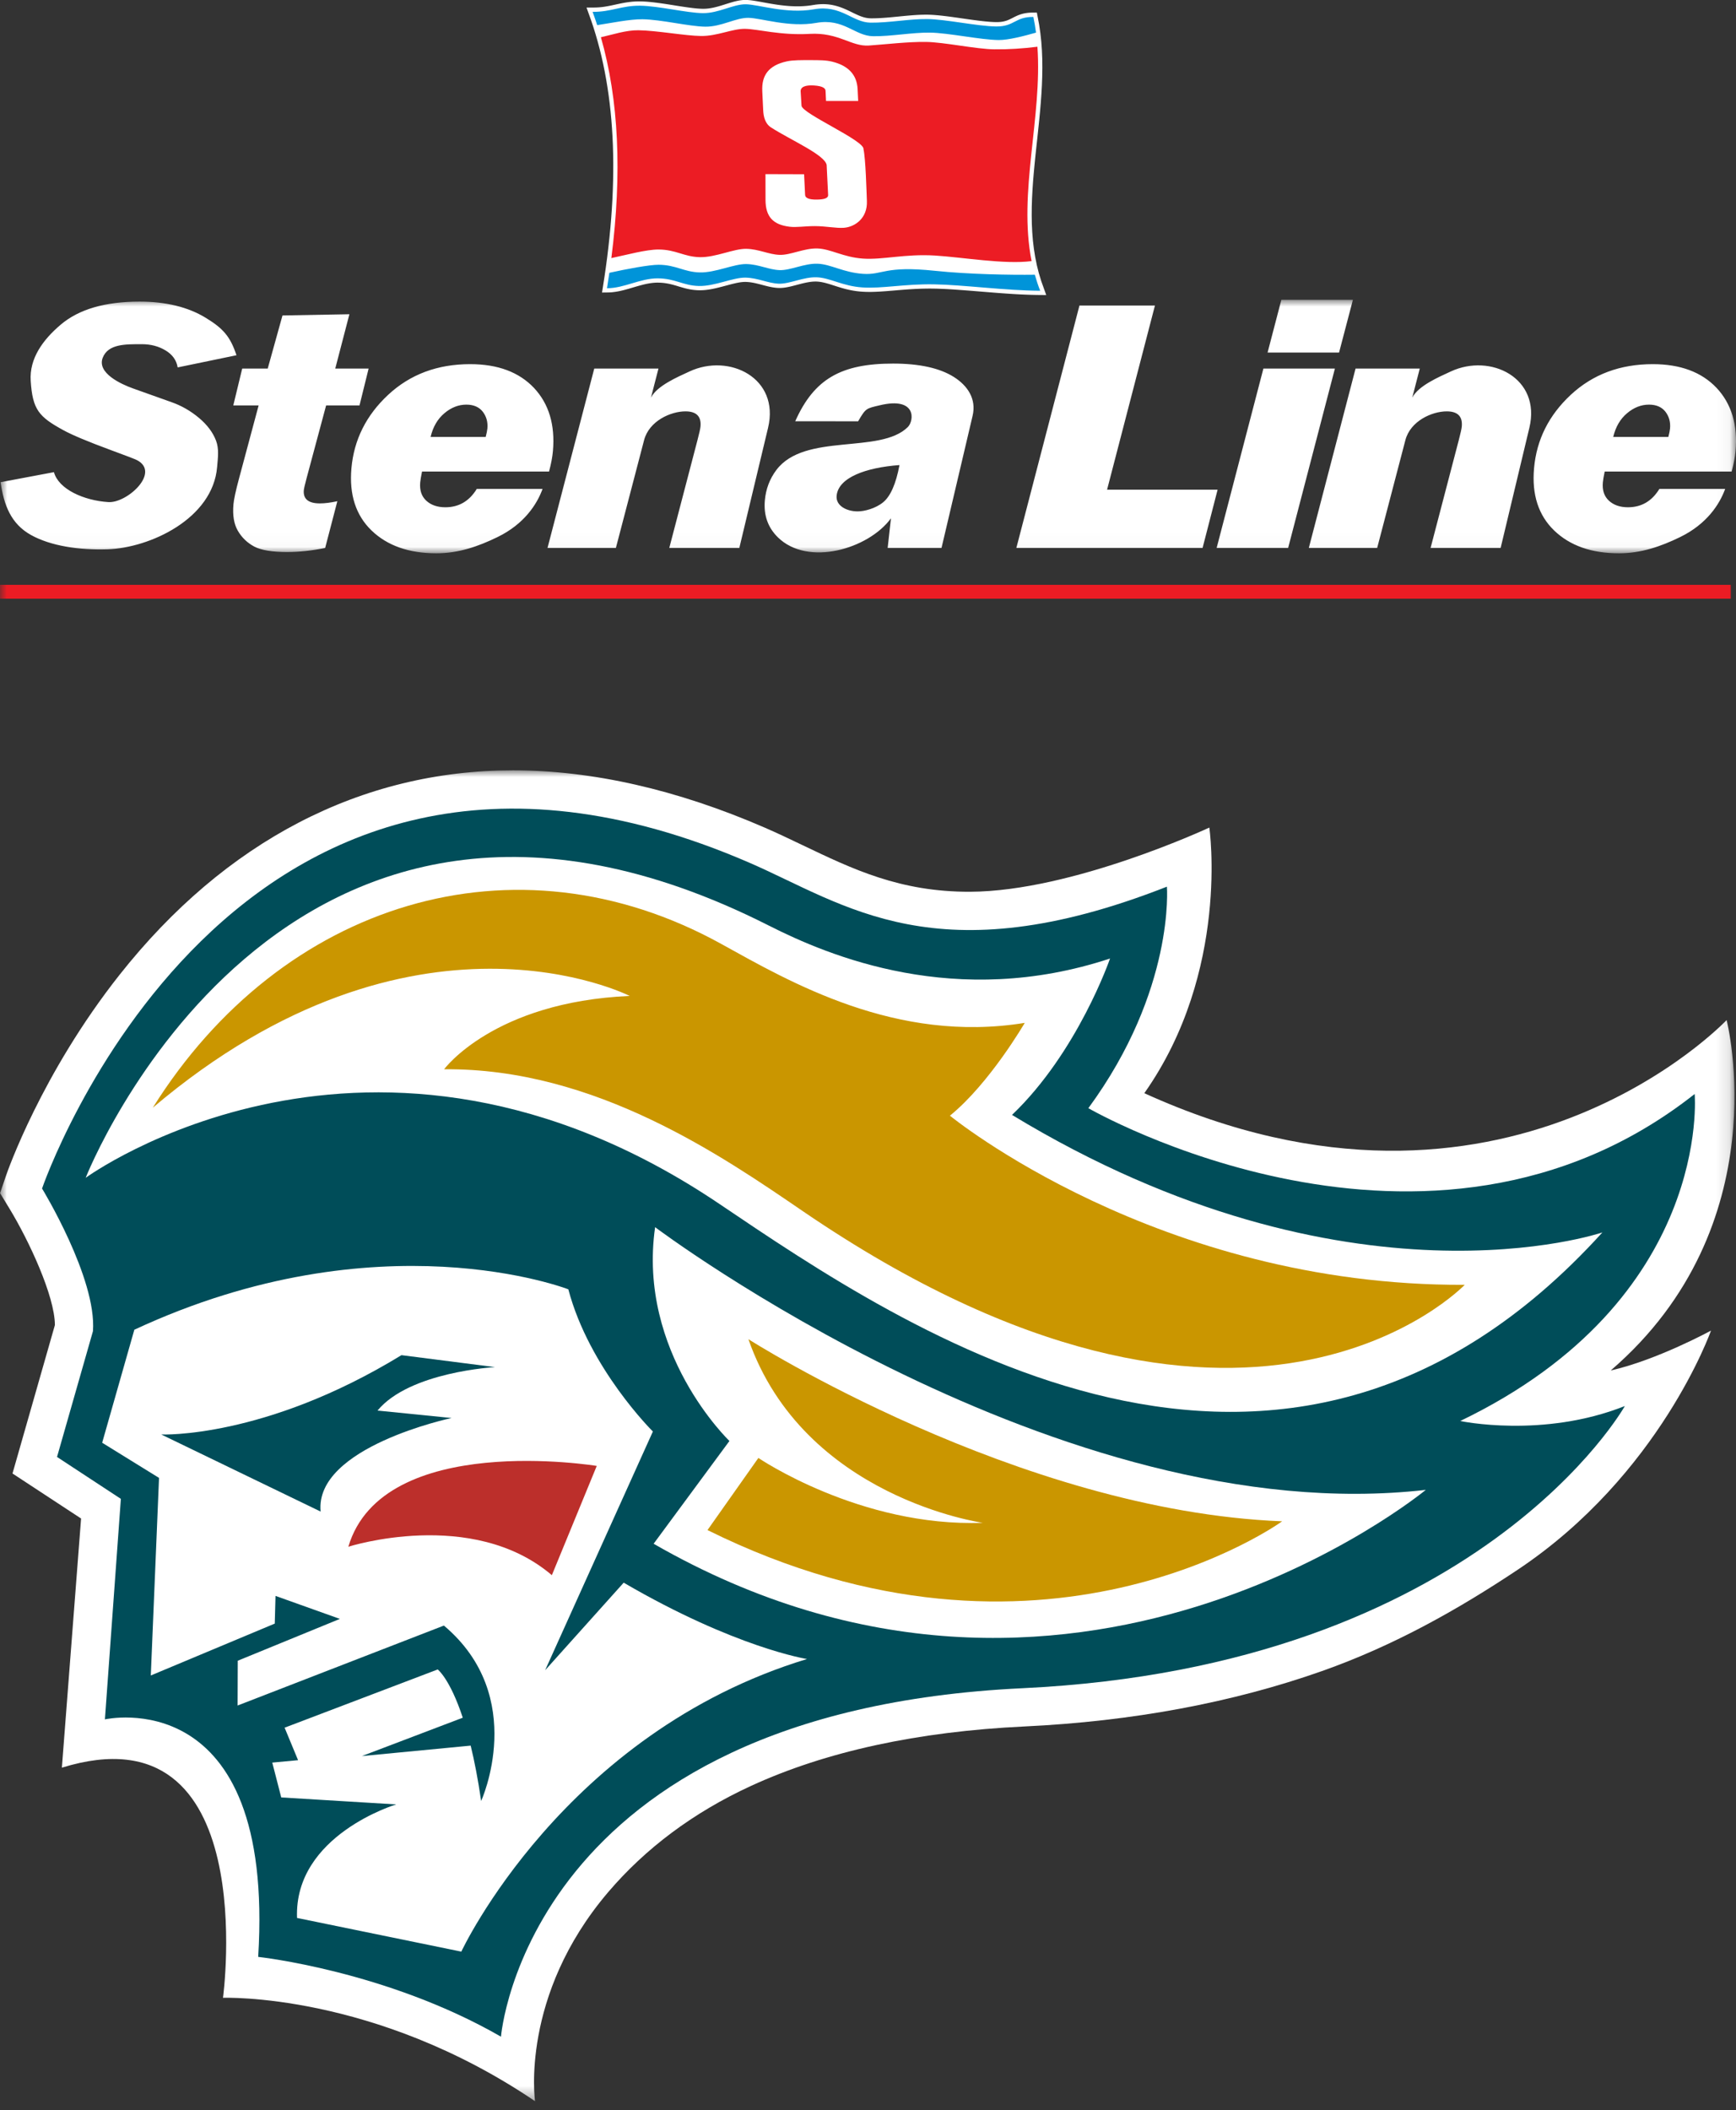
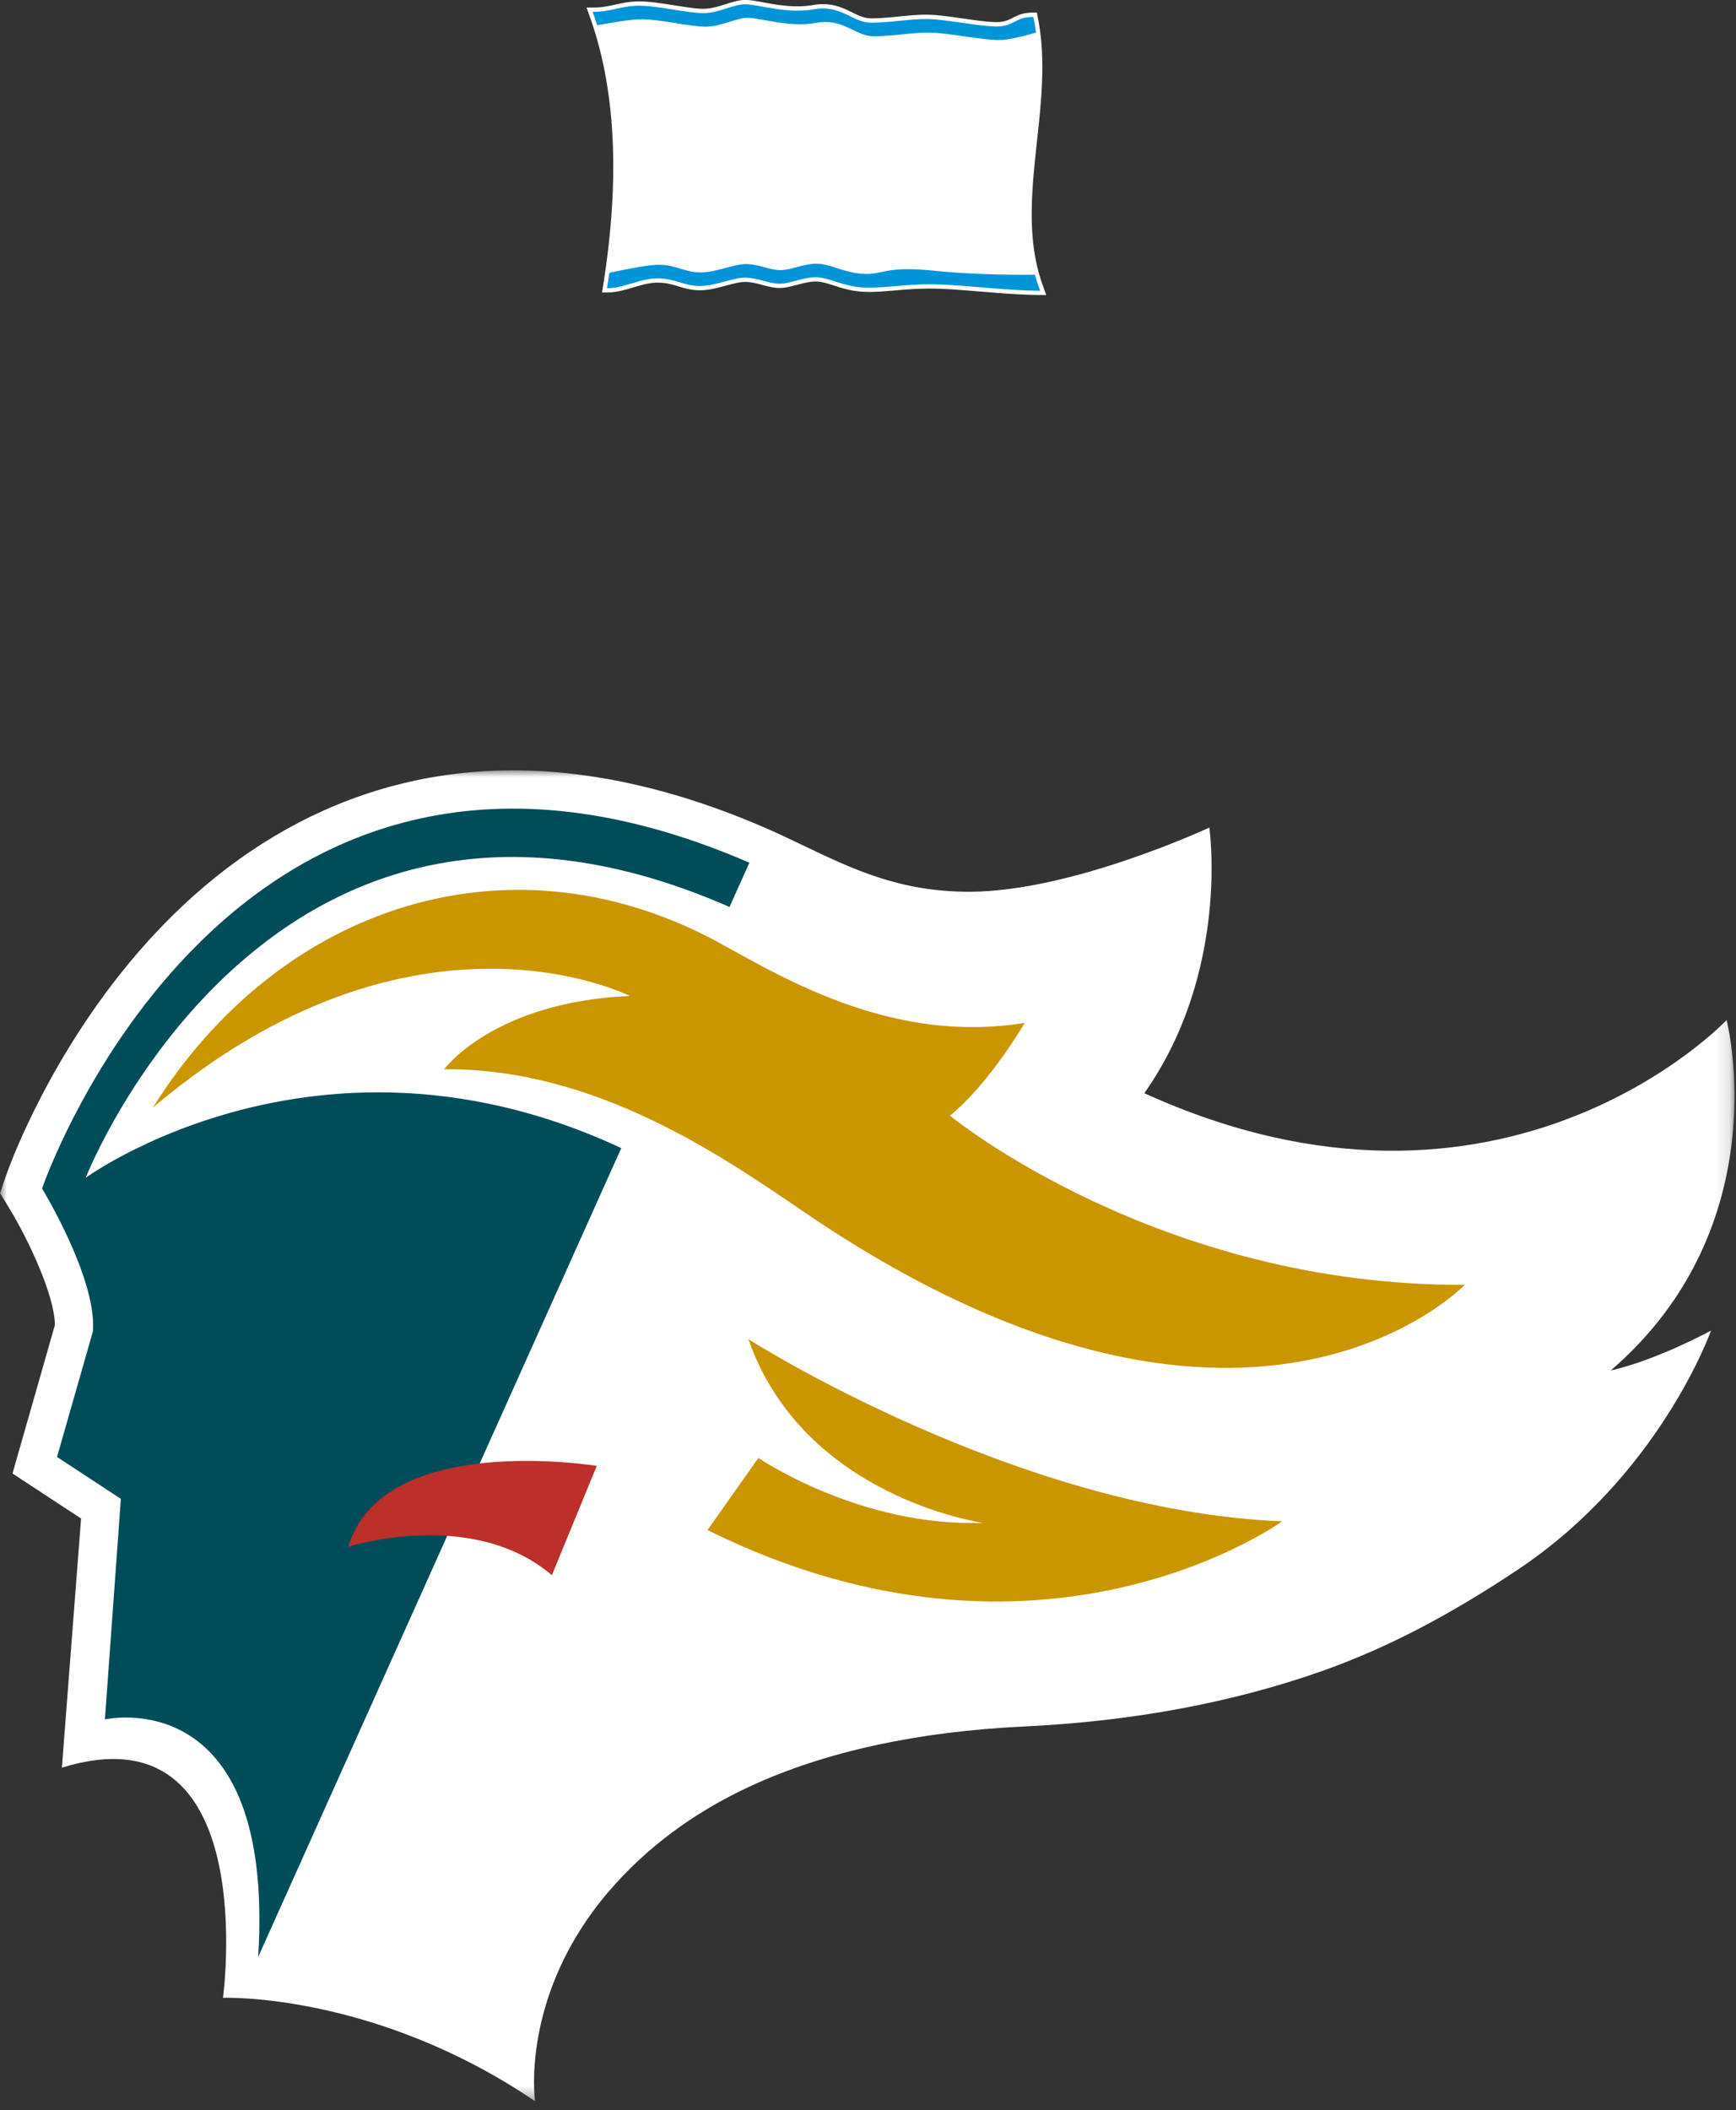
<svg xmlns="http://www.w3.org/2000/svg" height="158" viewBox="0 0 130 158" width="130">
  <rect x="0" y="0" width="130" height="158" fill="#333333" stroke="none" />
  <mask id="a" fill="#fff">
    <path d="m0 0h129.879v99.638h-129.879z" fill="#fff" fill-rule="evenodd" />
  </mask>
  <mask id="b" fill="#fff">
-     <path d="m0 0h129.956v18.978h-129.956z" fill="#fff" fill-rule="evenodd" />
-   </mask>
+     </mask>
  <mask id="c" fill="#fff">
    <path d="m0 157.315h130v-157.315h-130z" fill="#fff" fill-rule="evenodd" />
  </mask>
  <g fill="none" fill-rule="evenodd">
    <path d="m40.06 99.638c-12.055-8.164-23.366-7.739-23.366-7.739s2.977-21.879-12.065-17.231l1.438-18.653-5.136-3.371 3.175-11.112c-.004-2.169-1.958-6.352-3.408-8.732l-.698-1.146.433-1.272c.105-.309 2.654-7.661 8.514-15.073 7.919-10.015 18.106-15.31 29.462-15.31 5.947 0 12.288 1.442 18.846 4.286.964.418 1.921.876 2.847 1.319 3.748 1.792 7.287 3.502 12.531 3.485 7.688-.025 17.923-4.806 17.923-4.806s1.569 10.758-4.869 19.888c26.908 12.237 43.605-5.475 43.605-5.475s3.961 15.359-8.678 26.235c0 0-.108.024 0 0 3.468-.781 7.509-2.986 7.509-2.986s-3.816 10.807-14.503 17.923c-4.411 2.937-9.213 5.657-14.632 7.569-6.712 2.368-14.209 3.763-22.285 4.147-7.984.379-14.868 1.875-20.46 4.446-4.373 2.011-7.934 4.713-10.692 7.943-6.638 7.778-5.49 15.665-5.49 15.665" fill="#fff" mask="url(#a)" transform="translate(.005 57.677)" />
-     <path d="m19.335 146.514c1.276-20.689-11.479-17.784-11.479-17.784l1.195-16.51-4.781-3.138 2.69-9.414c.299-3.959-3.811-10.683-3.811-10.683s14.083-41.256 52.969-24.393c7.183 3.115 14.008 8.575 31.266 1.793 0 0 .616 7.732-5.883 16.585 0 0 25.42 14.702 45.404-1.062 0 0 1.354 15.38-17.556 24.483 0 0 6.191 1.319 12.327-1.121 0 0-10.926 19.502-45.106 21.127-37.143 1.766-39.054 26.09-39.054 26.09-8.592-4.947-18.181-5.974-18.181-5.974" fill="#004d59" />
-     <path d="m46.705 118.495-5.883 6.556 8.069-17.874s-4.763-4.706-6.332-10.646c0 0-14.166-5.51-32.499 3.026l-2.409 8.461 4.258 2.633-.616 14.793 9.283-3.885.056-2.073 4.819 1.721-7.646 3.132-.012 3.354 15.448-5.986c6.35 5.346 2.79 13.134 2.79 13.134-.236-1.63-.504-2.997-.784-4.146l-8.147.782 7.555-2.872c-.964-2.922-1.876-3.613-1.876-3.613l-11.466 4.36 1.008 2.433-1.932.181.672 2.608 8.607.523s-7.657 2.296-7.424 8.5l12.302 2.522s7.621-16.362 25.887-21.908c0 0-5.361-.838-13.728-5.716" fill="#fff" />
+     <path d="m19.335 146.514c1.276-20.689-11.479-17.784-11.479-17.784l1.195-16.51-4.781-3.138 2.69-9.414c.299-3.959-3.811-10.683-3.811-10.683s14.083-41.256 52.969-24.393" fill="#004d59" />
    <path d="m6.418 88.181s21.387-15.624 47.459 1.961c13.711 9.248 42.024 28.689 66.118 2.13 0 0-18.995 6.499-44.21-8.797 4.931-4.707 7.34-11.711 7.34-11.711-11.542 3.81-21.034-.179-25.551-2.466-36.533-18.49-51.157 18.883-51.157 18.883" fill="#fff" />
    <path d="m24.012 113.172-11.935-5.771s7.732.336 17.986-5.94l7.004.896s-6.388.339-8.797 3.252l5.547.558s-10.273 2.166-9.806 7.004" fill="#004d59" />
    <path d="m26.085 115.805s9.264-2.967 15.241 2.129l3.362-8.18s-16.025-2.631-18.603 6.051" fill="#bc2f2b" />
    <path d="m48.946 115.581 5.678-7.695s-6.911-6.593-5.566-16.007c0 0 30.257 22.806 57.713 19.668 0 0-26.597 21.985-57.825 4.034" fill="#fff" />
    <path d="m56.044 100.266s20.134 12.85 39.969 13.635c0 0-18.005 13.058-43.032.656l3.81-5.4s7.62 5.192 16.81 4.856c0 0-13.41-1.868-17.557-13.747" fill="#ca9600" />
    <path d="m11.442 82.933c9.638-15.39 27.099-20.819 42.585-12.252 5.133 2.84 13.074 7.471 22.711 5.902 0 0-2.633 4.538-5.603 6.948 0 0 15.577 12.775 38.55 12.663 0 0-16.361 17.146-49.532-5.491-5.973-4.076-15.577-10.758-26.896-10.646 0 0 3.698-5.043 13.896-5.491 0 0-16.137-8.218-35.711 8.367" fill="#ca9600" />
    <path d="m43.922.567.34.947.176.525.165.533.155.541.147.549.136.557.126.565.117.573.107.581.097.59.088.597.078.605.068.614.058.621.048.629.039.638.029.646.018.654.009.662-.002.67-.01.678-.021.686-.03.694-.041.701-.05.71-.06.718-.07.726-.08.734-.089.742-.1.75-.109.758-.178 1.141.501-.006.13-.006.128-.01.128-.015.126-.017.126-.021.125-.023.124-.026.122-.029.123-.03.121-.032.121-.033.119-.034.119-.035.12-.035.118-.035.117-.035.117-.034.117-.033.117-.033.116-.031.115-.03.115-.028.114-.026.113-.023.114-.021.113-.018.111-.015.112-.012.112-.009.111-.005.112-.001.111.002.107.004.105.008.101.009.097.012.096.014.093.015.091.017.09.019.087.02.087.022.086.022.085.024.086.024.084.025.085.026.085.026.086.026.089.026.088.025.089.025.092.025.093.024.096.022.098.021.1.02.103.018.106.015.108.013.111.01.115.008.119.004.122.001.123-.003.124-.007.124-.011.122-.014.123-.017.122-.02.122-.022.121-.024.122-.026.12-.028.12-.028.118-.03.118-.03.117-.03.116-.031.114-.03.113-.03.111-.03.11-.029.107-.027.106-.026.104-.024.1-.023.099-.02.095-.018.093-.015.089-.013.086-.009.083-.007.078-.003.075-.001.078.003.077.005.078.006.076.008.076.01.076.011.076.013.075.014.075.015.074.016.074.017.075.018.074.018.075.019.075.019.075.02.076.02.075.02.076.02.076.019.078.02.077.019.077.018.079.017.079.016.08.015.081.014.081.012.082.011.083.009.084.006.085.005.089.001.091-.002.091-.006.09-.008.091-.011.091-.014.091-.016.09-.017.091-.019.091-.021.091-.022.091-.023.09-.023.091-.024.091-.024.09-.024.091-.024.089-.023.091-.023.09-.022.089-.021.09-.02.089-.018.089-.017.087-.015.088-.014.087-.011.085-.009.085-.007.084-.004.084-.001.081.001.082.005.082.007.082.011.084.012.084.016.086.018.087.02.088.022.09.024.091.026.092.027.094.029.095.03.098.031.099.032.102.032.103.033.105.033.108.033.109.033.112.032.115.032.117.03.12.028.123.028.126.026.128.024.132.022.136.02.138.017.142.014.144.012.146.008.146.006.147.003.148.001.15-.001.149-.004.152-.005.152-.007.153-.008.153-.01.157-.011.157-.011.159-.013.161-.013.161-.013.165-.014.165-.014.168-.014.168-.014.172-.014.174-.013.176-.013.178-.011.18-.011.183-.01.186-.009.189-.007.192-.005.194-.004.197-.002h.2l.202.002.206.004.213.007.218.009.223.01.226.012.231.014.235.015.237.017.242.018.246.018.248.019.25.02.252.02.255.021.258.021.257.021.261.021.261.021.263.021.262.02.263.02.263.018.265.018.263.017.263.016.262.014.261.012.26.011.258.009.256.007.254.005.71.007-.37-1.032-.182-.598-.152-.603-.122-.608-.098-.613-.074-.618-.05-.623-.03-.627-.011-.631.005-.635.02-.638.034-.641.043-.644.054-.646.061-.649.065-.651.07-.652.071-.653.069-.655.068-.655.063-.656.055-.656.048-.656.037-.655.024-.655.01-.654-.006-.653-.026-.652-.046-.65-.07-.647-.093-.645-.17-.898-.396.002-.13.006-.122.01-.118.014-.111.018-.106.021-.102.025-.095.027-.092.031-.087.031-.083.034-.079.034-.076.036-.072.035-.069.035-.068.035-.065.033-.065.033-.064.031-.064.03-.064.028-.064.026-.067.025-.069.022-.072.021-.076.018-.081.017-.085.013-.092.011-.099.007-.106.005h-.115l-.123-.003-.131-.005-.139-.008-.143-.011-.148-.013-.153-.014-.157-.017-.16-.018-.165-.02-.167-.022-.17-.022-.17-.023-.174-.024-.175-.025-.175-.025-.176-.025-.178-.026-.176-.025-.175-.025-.176-.024-.173-.024-.173-.023-.171-.021-.168-.02-.165-.019-.162-.017-.159-.015-.155-.013-.152-.011-.148-.008-.142-.006-.139-.003-.134-0-.134.001-.135.003-.134.004-.135.006-.135.007-.136.009-.135.009-.135.011-.135.011-.136.012-.136.012-.136.013-.135.013-.136.013-.134.014-.135.013-.134.013-.134.013-.135.013-.133.012-.133.011-.131.011-.132.01-.131.009-.129.008-.13.007-.129.006-.127.004-.126.003-.126.001h-.121l-.113-.005-.106-.011-.104-.016-.104-.022-.104-.027-.103-.032-.105-.037-.105-.041-.105-.045-.108-.048-.109-.051-.111-.053-.113-.055-.115-.056-.118-.057-.121-.057-.126-.057-.128-.055-.132-.053-.136-.051-.142-.048-.146-.044-.151-.039-.156-.034-.161-.028-.167-.021-.173-.013-.179-.006-.184.003-.19.012-.197.021-.198.03-.189.03-.183.024-.183.018-.184.013-.183.009-.183.004-.182-0-.182-.005-.181-.007-.178-.012-.177-.015-.176-.017-.174-.02-.171-.021-.17-.024-.167-.025-.163-.026-.161-.027-.157-.027-.155-.028-.15-.027-.147-.027-.144-.026-.14-.025-.134-.024-.131-.021-.127-.02-.122-.017-.118-.015-.113-.011-.11-.008-.106-.003-.104.001-.103.005-.102.01-.102.013-.102.016-.101.02-.101.022-.101.024-.1.026-.1.028-.1.029-.101.03-.1.031-.1.031-.1.031-.1.032-.1.031-.1.031-.101.03-.099.029-.1.028-.101.026-.1.025-.1.023-.1.021-.1.018-.101.016-.1.014-.1.01-.101.007-.101.004-.102.001-.107-.003-.114-.005-.119-.008-.125-.01-.129-.013-.134-.015-.139-.017-.142-.018-.145-.02-.148-.021-.151-.022-.154-.023-.155-.024-.157-.025-.159-.025-.16-.026-.16-.025-.161-.026-.16-.024-.162-.025-.16-.023-.159-.023-.158-.021-.157-.02-.156-.019-.154-.017-.152-.015-.149-.014-.147-.011-.144-.008-.141-.006-.138-.003h-.135l-.13.003-.129.006-.125.008-.122.011-.119.013-.118.015-.115.016-.113.018-.11.019-.109.02-.107.021-.105.022-.104.022-.104.022-.103.023-.102.022-.102.022-.1.022-.102.02-.1.02-.102.018-.103.018-.103.017-.105.015-.106.013-.108.011-.109.009-.112.007-.115.005-.117.002z" fill="#fff" />
-     <path d="m44.998 2.789c1.334 4.653 1.595 10.165.783 16.534 1.125-.236 2.611-.647 3.538-.642 1.304.008 1.891.543 3.075.573 1.184.03 2.569-.646 3.497-.625.929.02 1.668.423 2.484.453.816.031 1.854-.516 2.85-.479.996.037 1.921.657 3.404.759 1.484.101 3.143-.364 5.364-.231 2.059.124 5.231.682 7.257.418-1.019-5.158.81-10.753.437-16.05-1.067.134-2.165.207-3.224.195-1.375-.015-3.766-.54-5.141-.555-1.376-.015-2.933.178-4.254.27-1.321.092-2.268-.999-4.443-.873-2.175.127-3.886-.366-4.84-.377-.953-.01-2.081.55-3.285.536-1.203-.014-3.322-.413-4.697-.429-.936-.011-1.912.324-2.805.522" fill="#ec1c24" />
    <path d="m57.322 13.037 2.892.009.076 1.549c.01.215.256.357.877.348.546-.007.858-.098.846-.348l-.11-2.244c-.127-.758-2.715-1.873-4.166-2.81-.451-.29-.563-.821-.586-1.289l-.068-1.415c-.06-1.214.487-1.945 1.836-2.242.468-.104 1.097-.094 1.766-.094.655 0 1.158-.002 1.634.116 1.216.301 1.85.985 1.903 2.054l.043.889h-2.407l-.037-.762c-.008-.174-.179-.352-.858-.398-.66-.045-1.027.111-1.006.453l.064 1.06c.037.596 4.738 2.618 4.642 3.254.163.746.223 3.125.254 3.877.056 1.291-.89 1.946-1.717 2.01-.592.045-1.334-.125-2.189-.125-.746 0-1.368.11-1.885.046-1.222-.15-1.797-.731-1.8-2.013z" fill="#fff" />
    <path d="m44.376.887c.122.327.236.658.345.994 1.06-.158 2.436-.45 3.4-.439 1.374.016 3.494.542 4.697.555 1.204.014 2.268-.673 3.222-.662.954.011 3.038.741 5.093.377 2.056-.364 2.878.984 4.254 1 1.375.016 2.877-.285 4.252-.27 1.376.016 3.767.54 5.143.555.718.008 1.905-.298 2.801-.555-.052-.394-.117-.785-.2-1.174-1.374-.016-1.416.73-2.791.714-1.376-.016-3.767-.54-5.142-.555-1.375-.016-2.877.285-4.254.27-1.375-.015-2.196-1.364-4.252-1-2.057.364-4.141-.366-5.095-.377-.953-.011-2.017.676-3.221.663-1.204-.014-3.322-.54-4.697-.556-1.376-.016-2.179.476-3.555.46m1.256 19.539c-.055.381-.114.766-.177 1.153 1.267.008 2.496-.746 3.802-.739 1.305.007 1.891.543 3.075.572 1.184.03 2.569-.646 3.498-.626.928.02 1.669.423 2.484.454.816.031 1.854-.516 2.85-.479s1.922.657 3.404.758c1.484.101 3.148-.266 5.365-.231 2.215.036 5.314.465 7.961.481-.155-.397-.287-.798-.401-1.201-1.835.024-4.933-.026-7.497-.295-3.772-.396-3.881.331-5.364.23-1.483-.101-2.408-.721-3.404-.758-.997-.037-2.035.509-2.85.479-.816-.03-1.555-.434-2.484-.454-.928-.02-2.314.656-3.497.626-1.184-.03-1.771-.565-3.075-.573-.684-.004-2.393.315-3.687.601" fill="#0094d9" />
    <path d="m99.92 5.148-3.502 13.43h-5.354l3.501-13.43zm1.348-5.148-1.037 3.95h-5.353l1.032-3.95zm-10.132 14.216-1.125 4.362h-13.946l4.726-18.151h5.653l-3.585 13.789zm-23.822-1.843c-2.52.186-4.585.932-4.708 2.303-.067.753.764 1.165 1.576 1.165.518 0 1.342-.222 1.901-.676.558-.454.966-1.384 1.231-2.792zm3.147 6.205h-4.033l.248-2.22c-1.681 2.3-6.225 3.637-8.473 1.421-.746-.735-1.07-1.657-.971-2.764.074-.827.348-1.589.859-2.27 2.117-2.82 7.764-1.163 9.844-3.216.481-.474.681-2.299-2.1-1.632-1.011.242-1.035.196-1.619 1.199l-4.709-.005c1.417-3.183 3.458-4.317 7.328-4.317 1.959 0 3.469.331 4.529.989 1.06.663 1.72 1.663 1.425 2.919zm31.006-13.43h4.808l-.562 2.178c.452-.894 2.003-1.551 2.886-1.961 2.983-1.388 6.776.494 5.884 4.216l-2.152 8.997h-5.246l2.111-8.071c.135-.518.211-.858.226-1.025.067-.754-.31-1.13-1.127-1.13-1.104 0-2.722.718-3.098 2.156l-2.112 8.071h-5.119zm-57.01 0h4.808l-.562 2.178c.452-.894 2.003-1.551 2.885-1.961 2.983-1.388 6.776.494 5.885 4.216l-2.152 8.997h-5.246l2.111-8.071c.136-.518.212-.858.227-1.025.067-.754-.31-1.13-1.127-1.13-1.105 0-2.723.718-3.098 2.156l-2.112 8.071h-5.12zm-16.897 0-.682 2.758h-2.5l-1.466 5.461c-.124.468-.193.763-.205.89-.057.654.342.986 1.2.986.373 0 .808-.055 1.311-.164l-.912 3.5c-1.002.204-1.953.304-2.853.304-1.124 0-1.942-.136-2.459-.409-.516-.276-.924-.667-1.22-1.171-.3-.509-.409-1.171-.335-1.998.03-.345.164-.99.42-1.938l1.465-5.461h-1.898l.668-2.758h1.911l1.105-3.977 5.011-.091-1.06 4.068zm-9.895-.998-4.405.911c-.087-.54-.393-.964-.912-1.275-.517-.311-1.106-.463-1.763-.463-1.227 0-2.527-.031-2.936 1.014-.449 1.152 1.388 1.984 2.273 2.3l2.875 1.025c.751.263 1.435.658 2.055 1.176.616.517 1.045 1.086 1.28 1.702.237.618.142 1.275.083 1.974-.321 3.88-5.044 6.066-8.212 6.166-2.112.066-4.23-.24-5.729-1.073-1.497-.833-2.031-2.241-2.275-3.952l3.996-.752c.348 1.284 2.249 2.127 4.078 2.242 1.389.089 3.91-2.199 2.154-3.135-.142-.077-.828-.339-2.052-.79-1.658-.612-2.817-1.099-3.47-1.457-1.836-1.004-2.311-1.53-2.45-3.7-.106-1.659.896-3.06 2.253-4.208 1.352-1.148 3.319-1.72 5.898-1.72 1.962 0 3.616.398 4.947 1.207 1.329.807 1.848 1.413 2.311 2.806zm18.662 6.118c.072-.277.114-.486.128-.64.042-.477-.074-.894-.346-1.249-.277-.353-.685-.531-1.231-.531-.583 0-1.133.213-1.643.644-.514.432-.855 1.021-1.034 1.775zm4.741 2.591h-9.508c-.074.363-.121.636-.137.813-.052.585.099 1.039.457 1.371.358.326.833.49 1.426.49 1.01 0 1.794-.459 2.354-1.375h4.926c-.42 1.153-1.372 2.63-3.37 3.604-1.47.718-2.943 1.217-4.584 1.217-2.057 0-3.676-.572-4.856-1.711-1.177-1.139-1.677-2.691-1.503-4.657.19-2.138 1.109-3.971 2.755-5.502 1.647-1.53 3.691-2.292 6.136-2.292 2.066 0 3.659.595 4.78 1.78 1.116 1.189 1.591 2.769 1.417 4.734-.039.444-.136.953-.29 1.529zm83.822-2.591c.072-.277.114-.486.128-.64.042-.477-.074-.894-.346-1.249-.277-.353-.685-.531-1.231-.531-.583 0-1.133.213-1.642.644-.514.432-.857 1.021-1.036 1.775zm4.74 2.591h-9.507c-.074.363-.122.636-.138.813-.052.585.099 1.039.457 1.371.357.326.831.49 1.424.49 1.01 0 1.794-.459 2.353-1.375h4.927c-.42 1.153-1.373 2.63-3.37 3.604-1.47.718-2.943 1.217-4.584 1.217-2.056 0-3.676-.572-4.856-1.711-1.177-1.139-1.678-2.691-1.503-4.657.189-2.138 1.108-3.971 2.755-5.502 1.648-1.53 3.692-2.292 6.136-2.292 2.065 0 3.658.595 4.78 1.78 1.115 1.189 1.591 2.769 1.417 4.734-.039.444-.136.953-.291 1.529z" fill="#fff" mask="url(#b)" transform="translate(.044 22.447)" />
-     <path d="m0 44.826h129.61v-1.039h-129.61z" fill="#ec1c24" mask="url(#c)" />
  </g>
</svg>